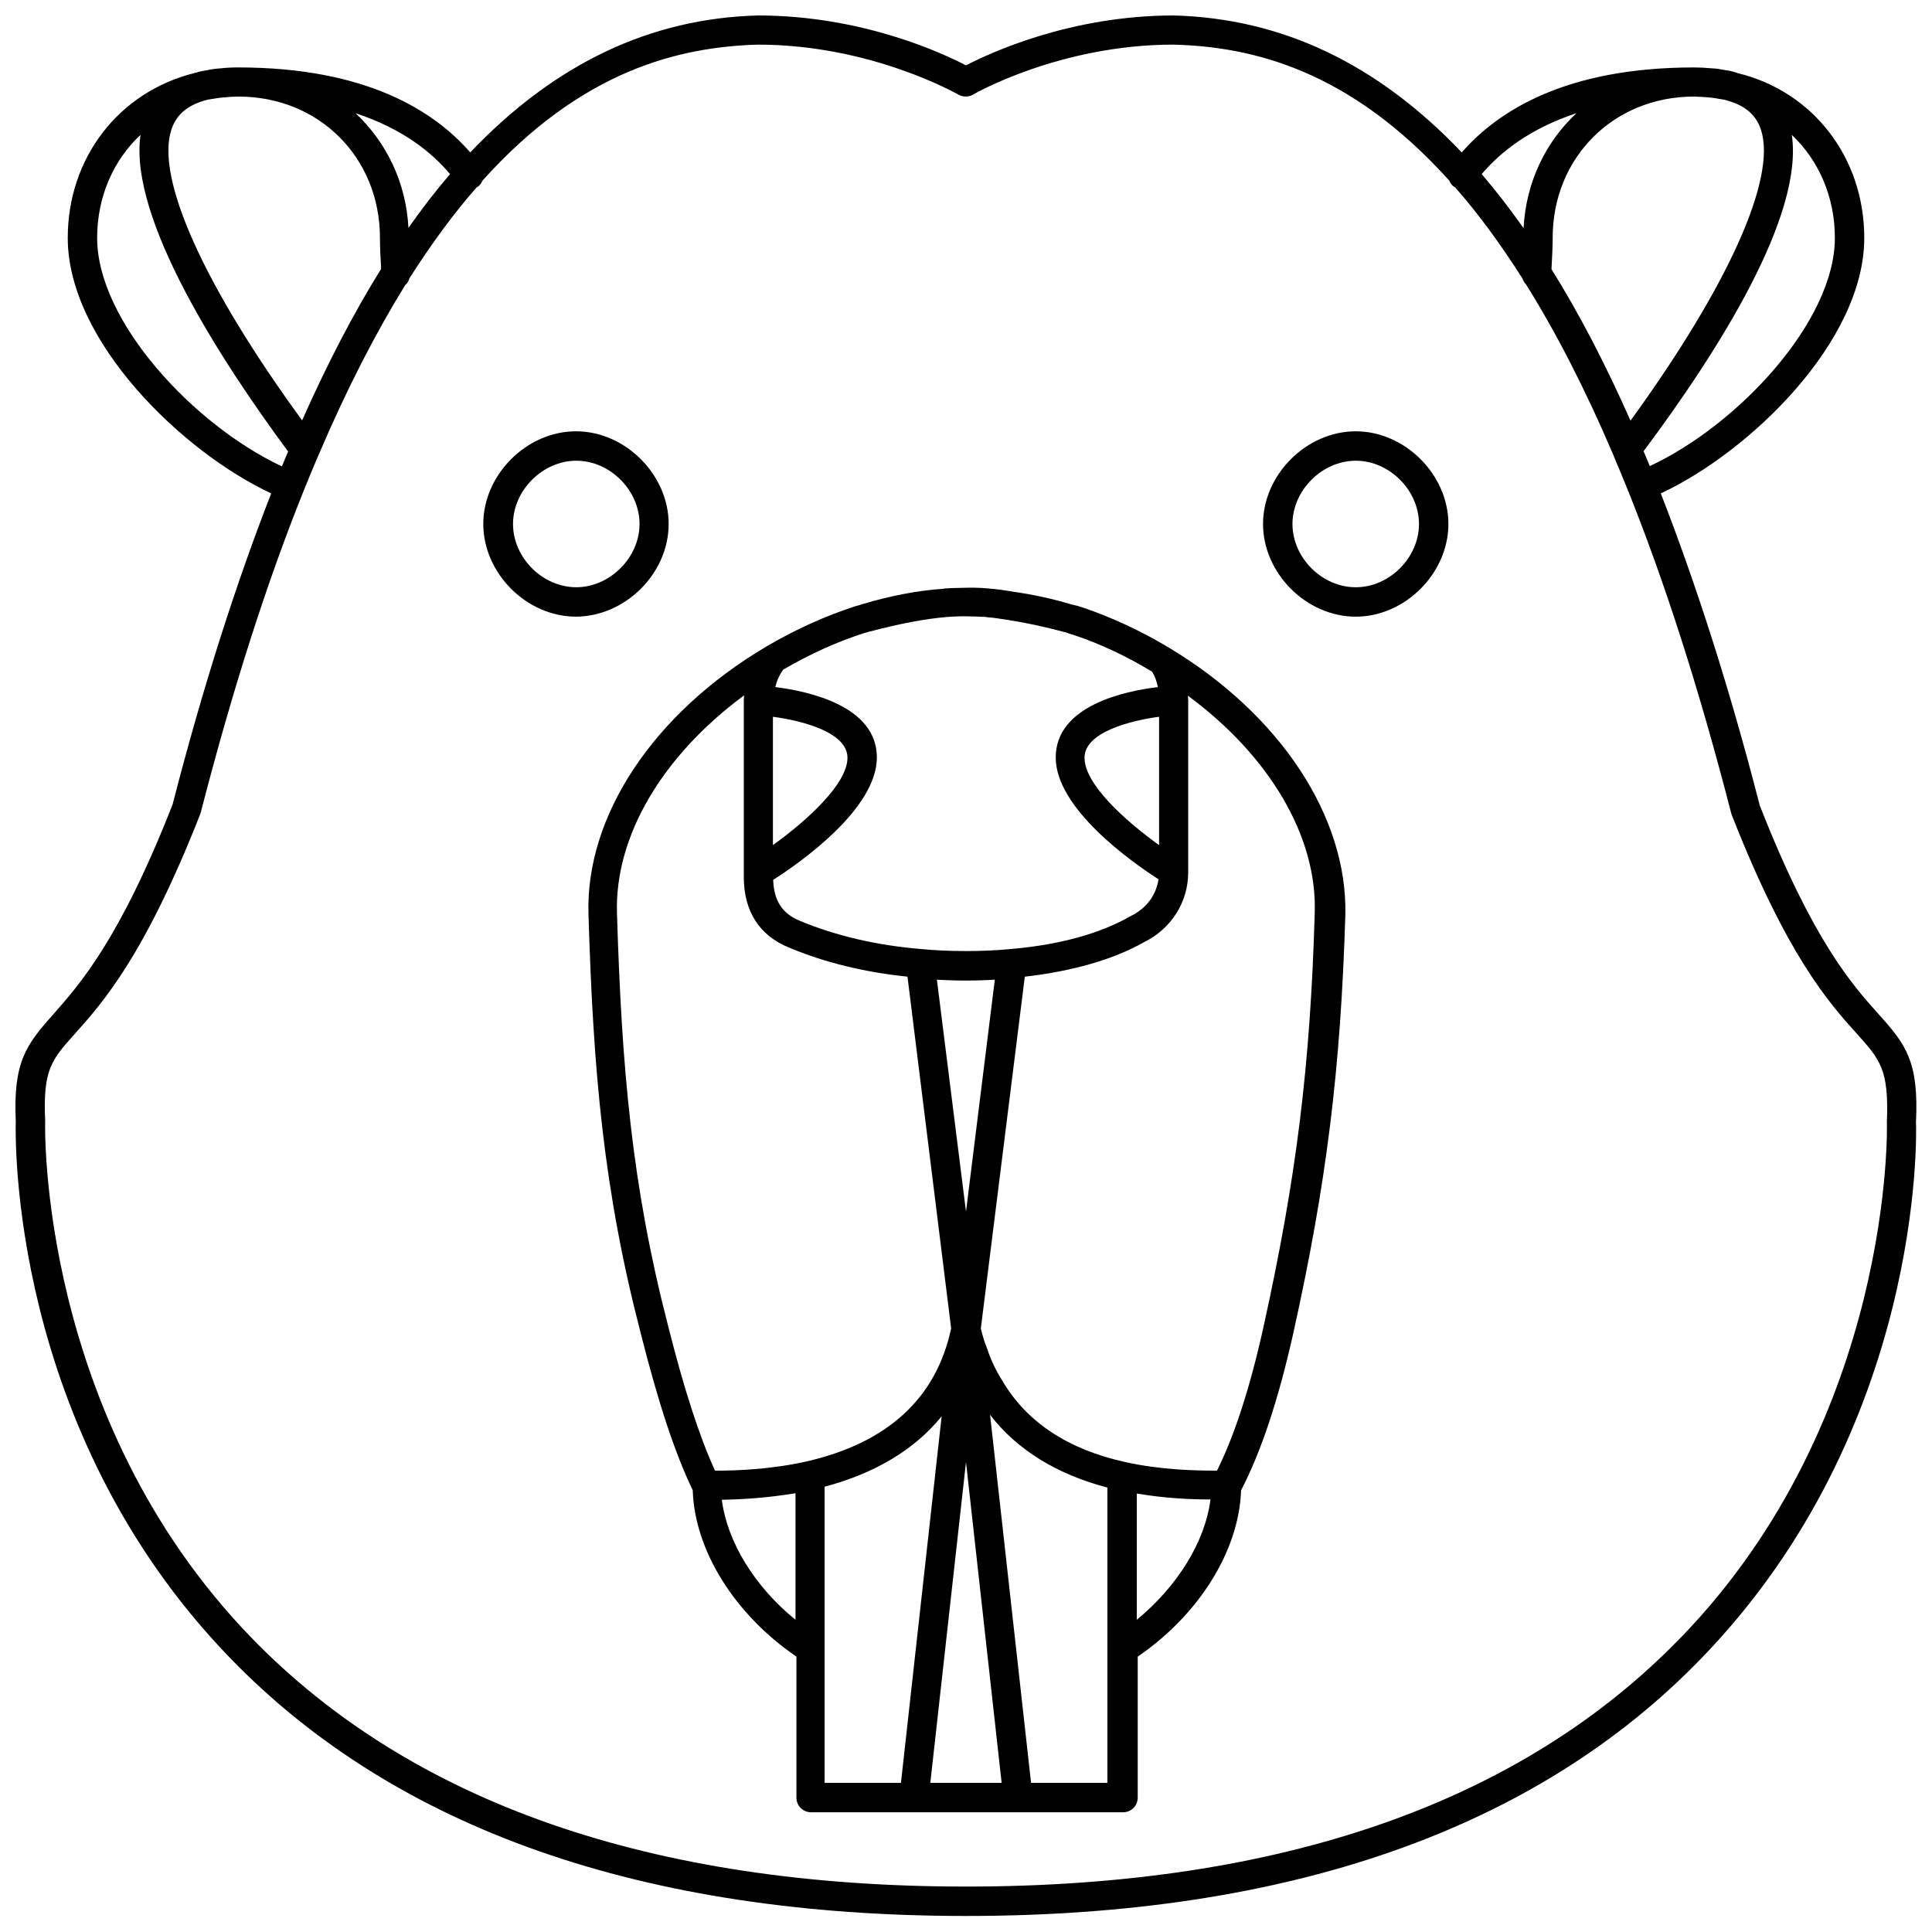
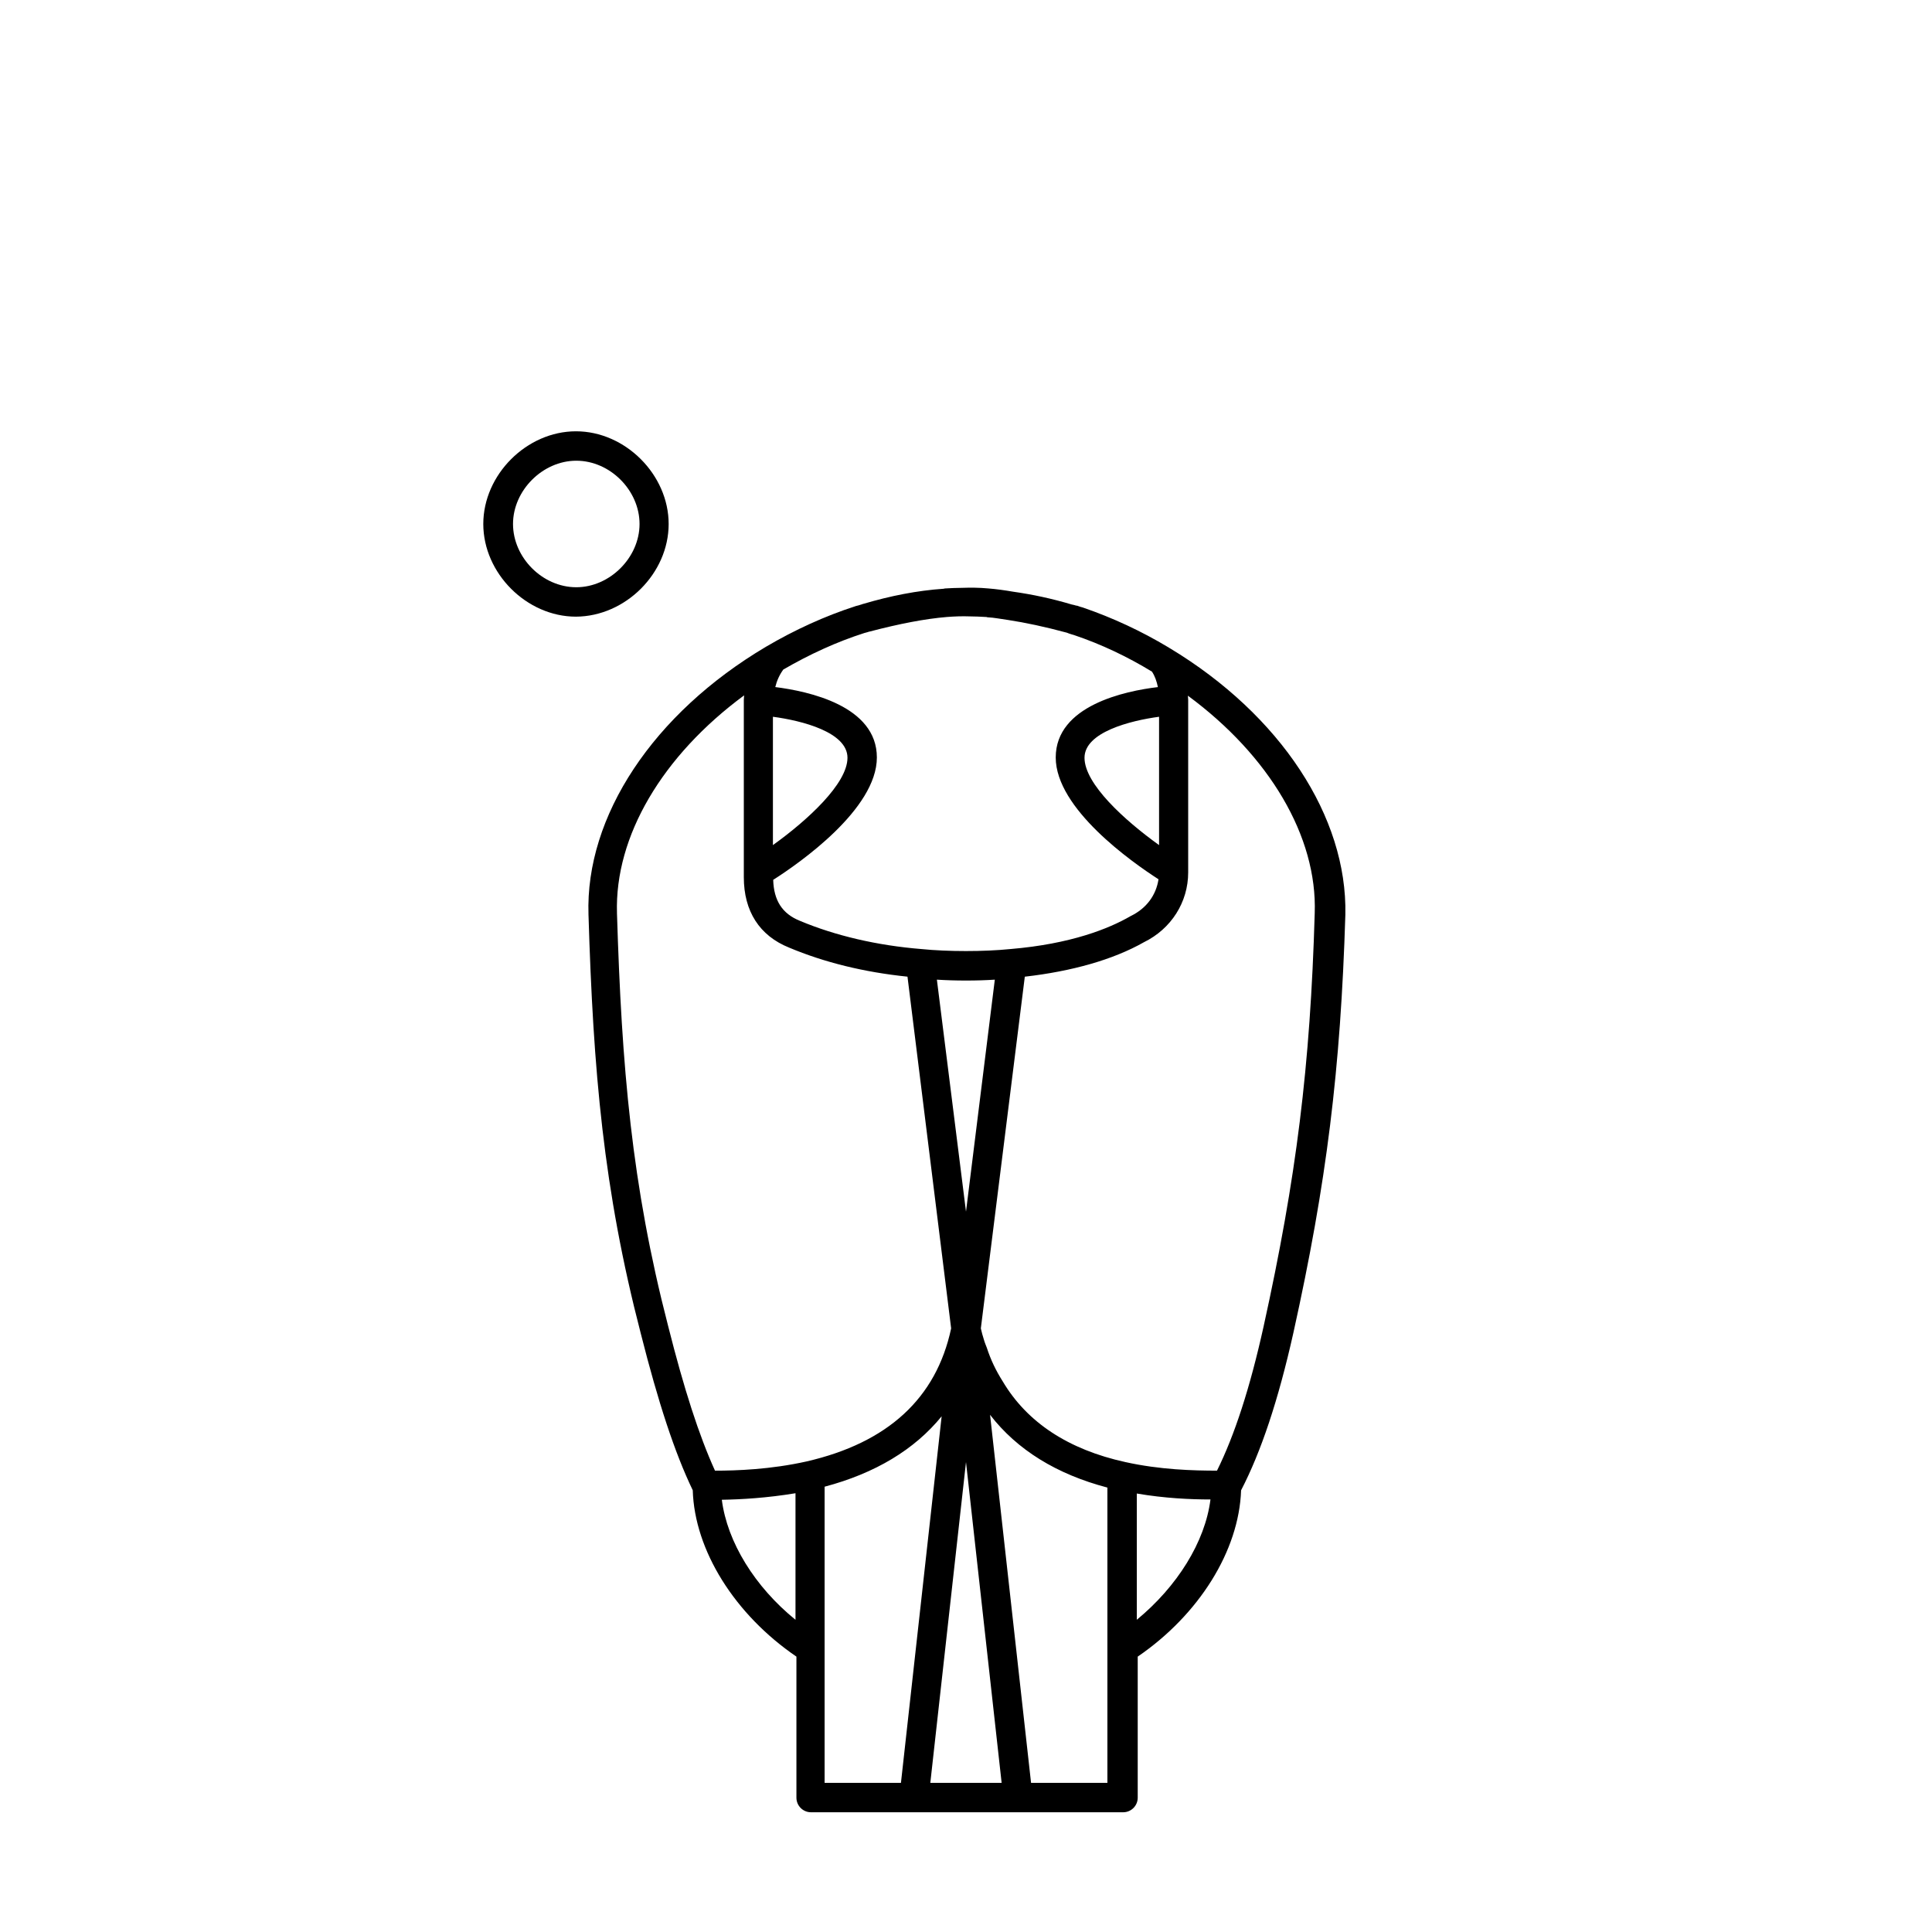
<svg xmlns="http://www.w3.org/2000/svg" width="800px" height="800px" version="1.1" viewBox="144 144 512 512">
  <defs>
    <clipPath id="a">
-       <path d="m148.09 148.09h503.81v503.81h-503.81z" />
-     </clipPath>
+       </clipPath>
  </defs>
  <g clip-path="url(#a)">
-     <path d="m641.91 412.83c-7.008-7.793-17.555-19.602-31.566-55.418-8.031-31.25-16.848-58.566-26.215-82.656 23.617-11.02 53.922-40.305 53.922-67.699 0-21.332-13.617-38.887-33.613-43.691-0.867-0.316-1.969-0.629-2.754-0.707-1.418-0.234-2.914-0.551-4.094-0.551-1.574-0.156-3.148-0.234-4.723-0.234-33.852 0-51.875 11.492-61.48 22.516-22.355-23.461-47.547-35.504-76.281-36.293-27.473 0-48.727 9.918-55.105 13.227-6.375-3.309-27.629-13.227-55.18-13.227-28.652 0.789-53.844 12.832-76.203 36.289-9.605-11.02-27.629-22.516-61.48-22.516-1.73 0-3.305 0.078-4.566 0.234-1.418 0.078-2.914 0.316-3.938 0.551-1.098 0.16-2.121 0.398-2.754 0.633h-0.078-0.156c-0.078 0-0.078 0.078-0.156 0.078-20.074 5.039-33.535 22.516-33.535 43.691 0 27.316 30.309 56.68 53.922 67.699-9.367 24.008-18.105 51.246-26.137 82.422-14.09 35.977-24.719 47.781-31.645 55.656-7.164 8.031-10.629 12.594-9.918 28.34-0.078 3.227-2.047 81.395 56.758 142.17 43.926 45.422 109.5 68.406 195.07 68.406 85.488 0 151.14-22.984 194.99-68.406 58.805-60.773 56.914-138.94 56.758-141.93 0.785-16.059-2.676-20.625-9.84-28.578zm-11.652-205.77c0 22.043-25.586 49.516-49.043 60.457-0.551-1.34-1.102-2.598-1.652-3.938 20.391-27.312 42.43-62.582 39.281-83.836 7.164 6.769 11.414 16.453 11.414 27.316zm-33.297-37.234c1.102 0.078 2.203 0.316 3.699 0.551 0.316 0 0.867 0.234 1.496 0.395 4.488 1.34 7.242 3.777 8.5 7.559 4.25 12.832-8.66 41.484-34.559 77.145-6.613-14.957-13.617-28.418-20.941-40.148 0.156-2.992 0.316-5.746 0.316-8.266 0-21.332 16.137-37.473 37.473-37.473 1.262 0.082 2.598 0.082 4.016 0.238zm-35.188 4.172c-8.188 7.637-13.383 18.344-14.012 30.465-3.621-5.117-7.32-9.918-11.098-14.328 5.035-5.902 12.75-12.043 25.109-16.137zm-298.51 16.137c-3.777 4.41-7.477 9.211-11.02 14.25-0.629-12.121-5.902-22.75-14.012-30.387 12.355 4.094 20.07 10.234 25.031 16.137zm-59.984-20.309c1.34-0.156 2.598-0.234 3.938-0.234 21.332 0 37.473 16.137 37.473 37.473 0 2.519 0.156 5.273 0.316 8.188-7.32 11.73-14.328 25.27-20.941 40.148-25.98-35.586-38.891-64.16-34.641-77.07 1.258-3.777 3.938-6.219 8.582-7.637 0.316-0.078 0.945-0.316 1.73-0.395 1.102-0.156 2.203-0.395 3.543-0.473zm-33.535 37.234c0-10.863 4.25-20.547 11.492-27.316-3.227 22.438 22.121 60.93 39.125 83.918-0.551 1.258-1.102 2.598-1.652 3.938-23.461-11.023-48.965-38.496-48.965-60.539zm419.66 370.93c-42.352 43.77-106.11 65.969-189.4 65.969-83.285 0-146.97-22.199-189.4-65.969-56.516-58.332-54.707-135.87-54.629-136.89-0.629-13.617 1.652-16.215 7.871-23.145 7.398-8.266 18.5-20.703 33.297-58.41 8.66-33.613 17.789-61.715 27.238-85.254 0-0.078 0.078-0.078 0.078-0.156s0-0.156 0.078-0.234c1.18-2.992 2.441-5.902 3.621-8.738 0-0.078 0-0.078 0.078-0.156 7.637-17.949 15.43-32.984 23.223-45.578h0.078c0.473-0.473 0.789-1.023 0.945-1.652 5.984-9.367 11.887-17.398 17.871-24.168 0.078-0.078 0.234-0.078 0.316-0.156 0.551-0.395 0.945-1.023 1.18-1.574 26.371-29.363 52.191-35.426 72.973-36.055 30.148 0 52.898 13.145 53.137 13.227 1.18 0.707 2.754 0.707 3.938 0 0.234-0.156 22.984-13.227 53.059-13.227 20.941 0.551 46.68 6.691 73.133 36.055 0.234 0.629 0.629 1.18 1.18 1.574 0.078 0.078 0.234 0.078 0.316 0.156 5.984 6.769 11.887 14.801 17.871 24.168 0.234 0.629 0.473 1.102 0.945 1.574 7.871 12.594 15.664 27.629 23.301 45.578 0 0.078 0.078 0.156 0.078 0.234 1.18 2.832 2.441 5.746 3.621 8.738 0 0.078 0 0.156 0.078 0.234 0 0.078 0.078 0.078 0.078 0.156 9.445 23.539 18.578 51.641 27.238 85.254 0.078 0.156 0.078 0.316 0.156 0.473 14.641 37.312 25.742 49.75 33.141 57.938 6.219 6.926 8.5 9.523 7.949 23.379 0.078 0.789 1.891 78.328-54.633 136.66z" />
-   </g>
-   <path d="m503.28 258.3c-13.066 0-24.562 11.492-24.562 24.562 0 13.066 11.492 24.562 24.562 24.562 13.066 0 24.562-11.492 24.562-24.562-0.004-13.066-11.496-24.562-24.562-24.562zm0 41.328c-8.973 0-16.766-7.871-16.766-16.766s7.871-16.766 16.766-16.766c8.973 0 16.766 7.871 16.766 16.766s-7.793 16.766-16.766 16.766z" />
+     </g>
  <path d="m321.2 282.86c0-13.066-11.492-24.562-24.562-24.562-13.066 0-24.562 11.492-24.562 24.562 0 13.066 11.492 24.562 24.562 24.562 13.148-0.082 24.562-11.496 24.562-24.562zm-24.48 16.766c-8.973 0-16.766-7.871-16.766-16.766s7.871-16.766 16.766-16.766c8.973 0 16.766 7.871 16.766 16.766s-7.871 16.766-16.766 16.766z" />
  <path d="m454 315.77c-0.078 0-0.156-0.078-0.156-0.078s-0.078 0-0.078-0.078c-0.078 0-0.078-0.078-0.156-0.078-7.086-4.25-14.641-7.793-22.672-10.547-0.395-0.078-0.789-0.234-1.496-0.473h-0.078-0.078c-0.473-0.156-0.867-0.234-1.258-0.316-5.273-1.574-10.469-2.676-15.508-3.387-2.281-0.395-4.566-0.707-6.613-0.867-2.441-0.234-4.801-0.234-7.086-0.156-1.418 0-2.914 0.078-4.328 0.156h-0.078c-0.078 0-0.234 0.078-0.316 0.078-7.008 0.473-14.168 1.891-21.332 4.016-0.078 0-0.156 0-0.234 0.078-0.156 0.078-0.867 0.234-1.023 0.316 0 0-0.551 0.156-0.629 0.156s-0.156 0.078-0.234 0.078c-8.031 2.598-15.98 6.219-23.617 10.707-29.914 17.711-47.941 44.949-47.074 71.004 1.258 41.406 3.938 72.816 13.855 111 4.644 18.344 8.973 31.566 13.777 41.562 0.473 15.902 11.098 32.906 27.473 44.082v37.391c0 2.125 1.73 3.856 3.856 3.856h82.734c2.125 0 3.856-1.73 3.856-3.856v-37.391c16.215-11.098 26.844-28.023 27.395-44.082 5.273-10.156 9.84-23.773 13.855-41.723 8.816-39.754 12.516-69.824 13.777-110.84 0.543-25.895-17.168-52.895-46.531-70.605zm-63.449 300.63 9.449-84.941 9.445 85.02h-18.895zm9.449-151.3-7.715-61.48c2.441 0.156 4.961 0.234 7.715 0.234s5.273-0.078 7.637-0.234zm11.727-69.59c-6.926 0.707-16.531 0.707-23.539 0-11.73-0.945-22.828-3.543-32.195-7.477-4.723-1.891-6.926-5.434-7.086-10.863 6.926-4.41 27.473-18.734 27.473-32.434s-18.184-17.555-26.922-18.656c0.395-1.652 1.102-3.227 2.125-4.644 6.926-4.016 14.09-7.32 21.492-9.684 0.316-0.078 0.629-0.156 0.867-0.234 0.234-0.078 0.395-0.156 0.551-0.156 7.793-2.047 14.719-3.387 20.469-3.856 2.047-0.156 4.016-0.234 6.062-0.156 1.34 0 2.754 0.078 4.25 0.156 0.078 0 0.234 0 0.395 0.078 1.812 0.078 3.621 0.473 5.434 0.707 4.644 0.707 9.84 1.812 15.664 3.387 0.707 0.316 1.418 0.473 1.891 0.629 7.242 2.441 14.168 5.746 20.625 9.684 0.789 1.18 1.258 2.598 1.574 4.094-8.66 1.023-27.078 4.879-27.078 18.656 0 13.539 20.152 27.711 27.238 32.273-0.629 4.172-3.148 7.715-7.398 9.762-5.676 3.301-15.832 7.394-31.891 8.734zm-62.895-61.559c7.715 1.023 19.758 4.094 19.758 10.863 0 6.848-10.547 16.531-19.758 23.145zm82.574 10.863c0-6.769 12.121-9.84 19.758-10.863v34.008c-9.207-6.613-19.758-16.219-19.758-23.145zm-123.9 41.168c-0.629-20.387 12.043-41.723 33.691-57.703 0 0.395-0.078 0.789-0.078 1.18v0.156 45.422 0.078 1.34c0 9.055 4.172 15.508 11.965 18.656 9.367 3.938 19.918 6.535 31.41 7.715l11.57 93.211c-3.938 18.5-16.766 30.309-38.336 35.266-9.523 2.125-18.5 2.441-24.246 2.441-4.25-9.367-8.188-21.57-12.438-38.414-9.684-37.473-12.281-68.488-13.539-109.35zm27.785 155.47c5.039-0.078 11.965-0.473 19.523-1.73v33.535c-10.785-8.738-18.105-20.625-19.523-31.805zm27.238-3.461c13.383-3.543 23.852-9.84 31.016-18.656l-10.785 97.141h-20.23zm54.711 78.484-10.863-97.535c7.164 9.289 17.633 15.742 31.094 19.285v78.246zm28.023-43.219v-33.457c7.32 1.258 14.25 1.574 19.523 1.574-1.418 11.258-8.816 23.066-19.523 31.883zm33.613-77.777c-3.621 16.375-7.715 28.891-12.359 38.258-6.219 0-15.113-0.234-24.324-2.281-15.035-3.305-25.977-10.469-32.434-21.332-1.891-2.992-3.227-5.824-4.25-8.973-0.234-0.629-0.551-1.34-0.789-2.203-0.316-0.945-0.551-1.891-0.789-2.914l11.652-93.203c12.438-1.418 23.379-4.488 31.566-9.133 7.242-3.543 11.73-10.629 11.73-18.5v-0.156-45.422-0.156c0-0.395-0.078-0.789-0.078-1.102 21.57 15.902 34.32 37.312 33.613 57.625-1.18 40.613-4.879 70.211-13.539 109.49z" />
</svg>